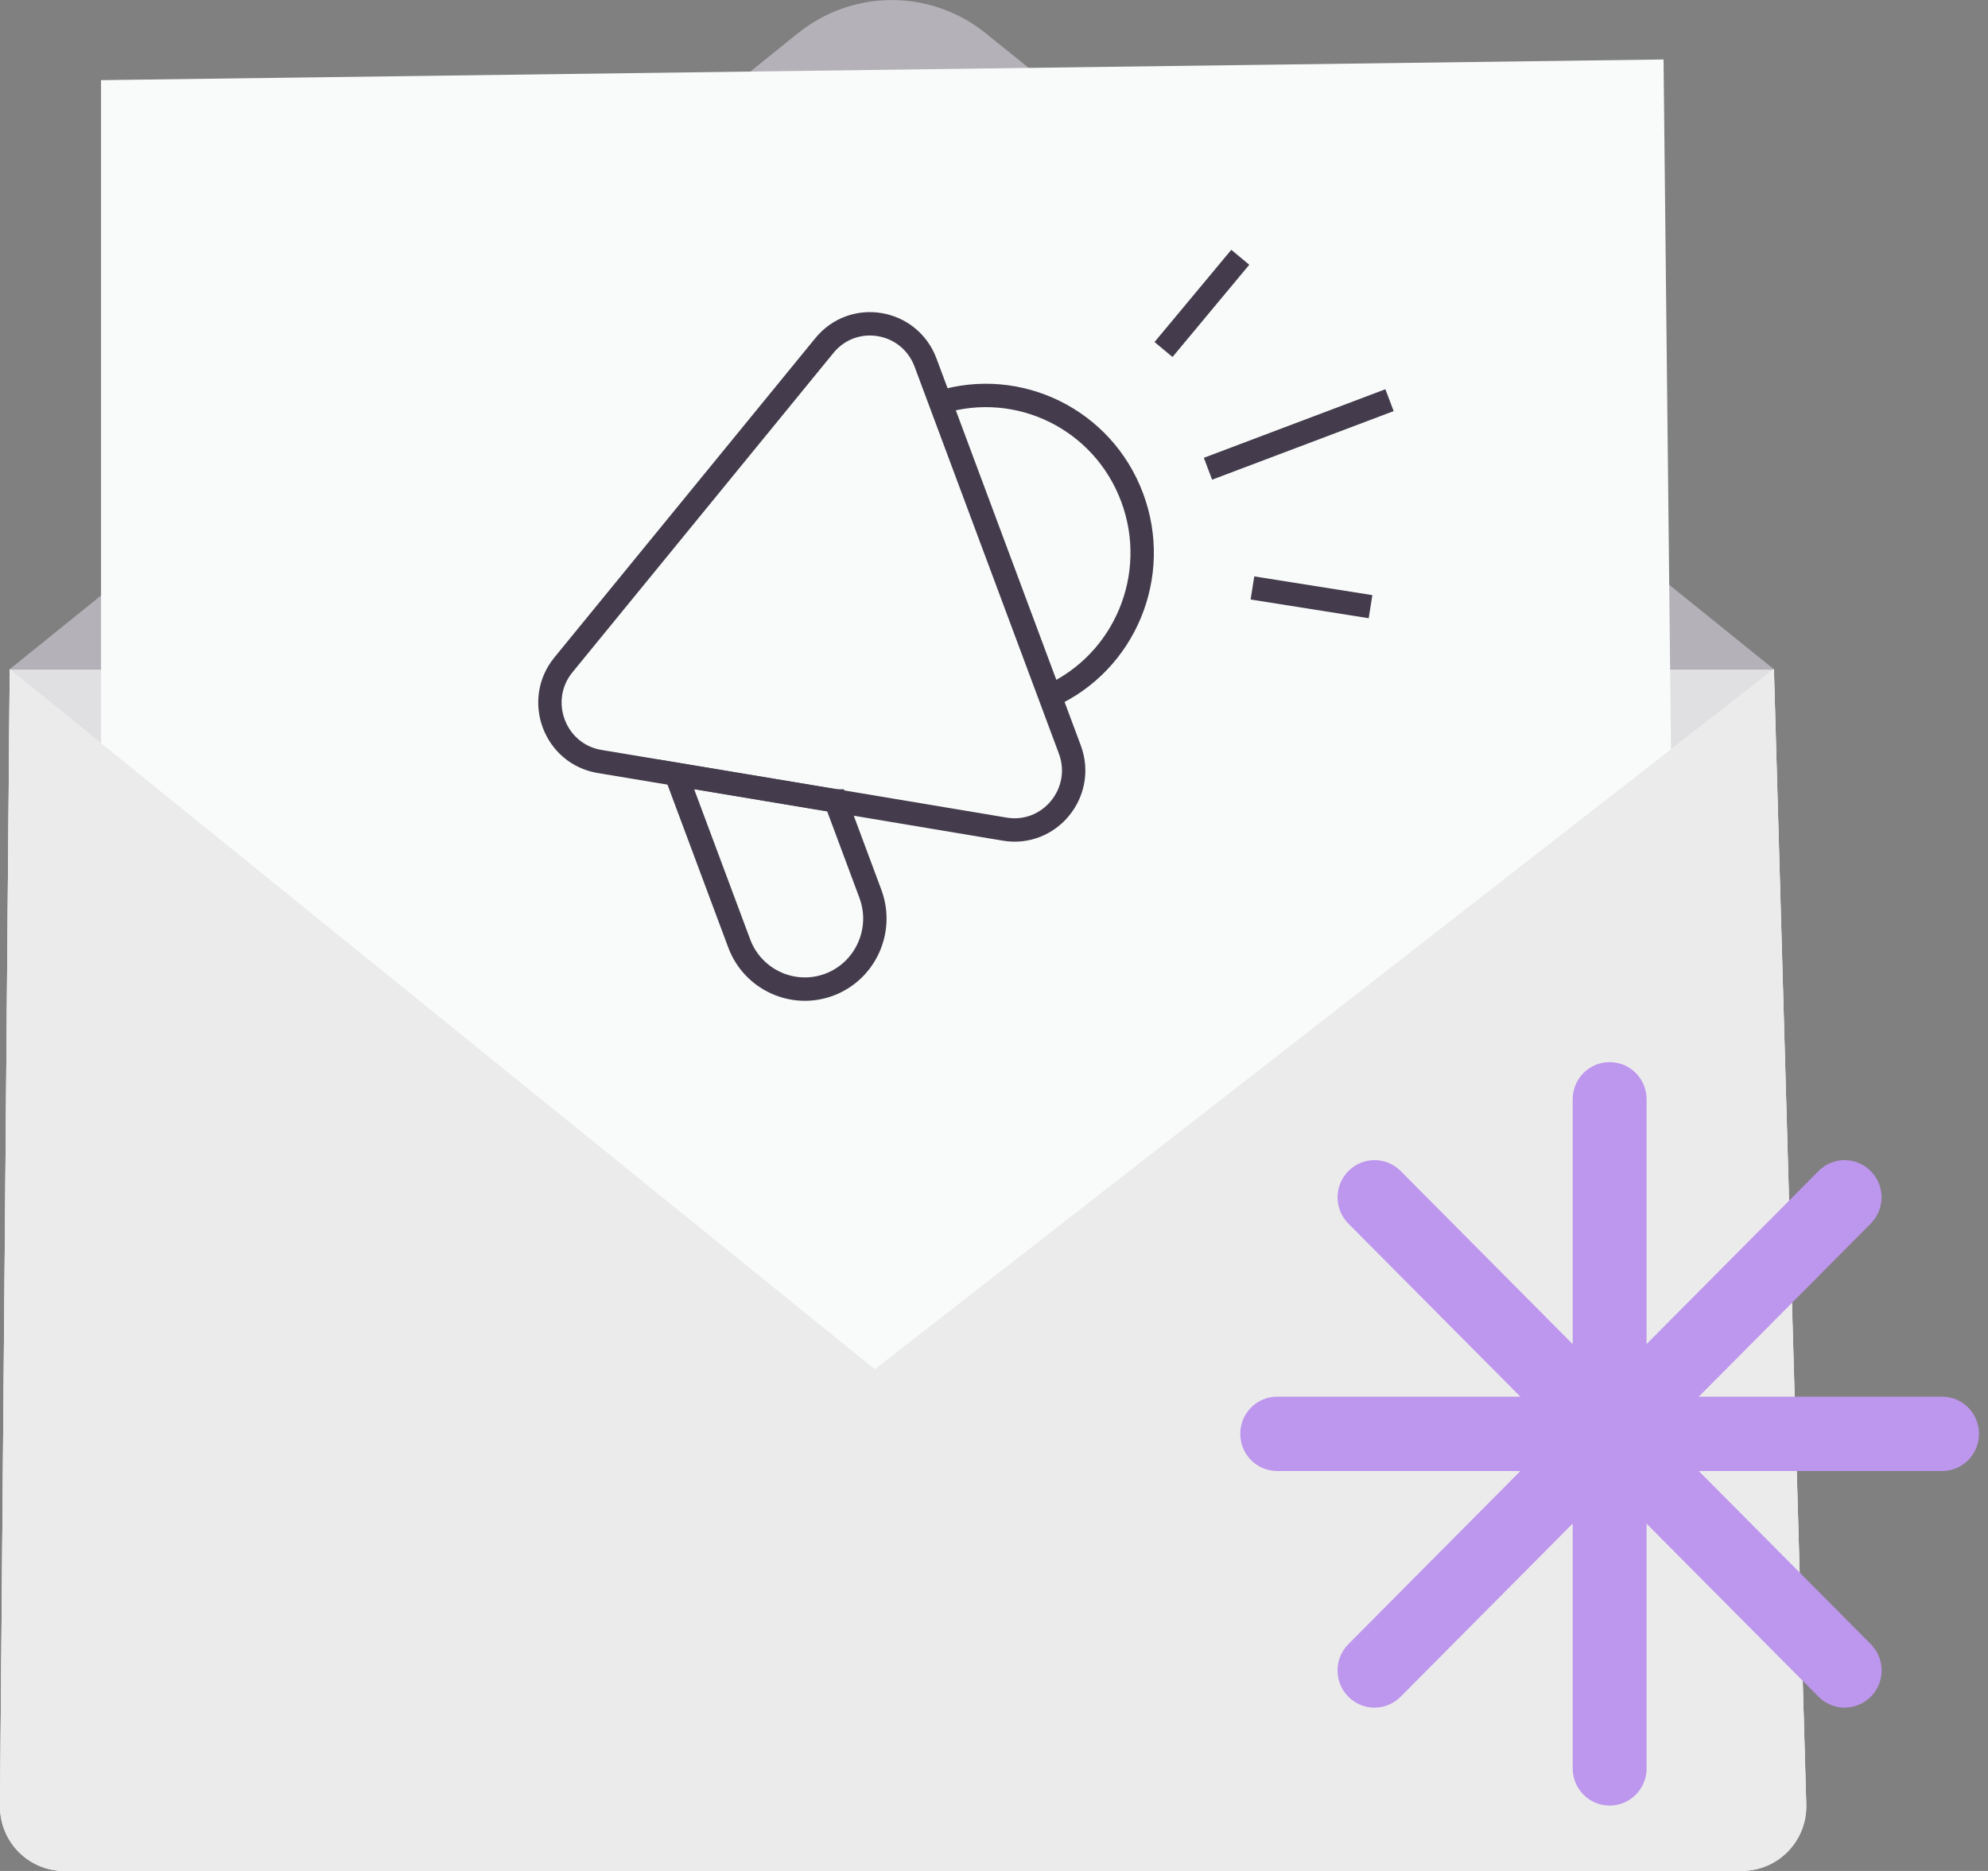
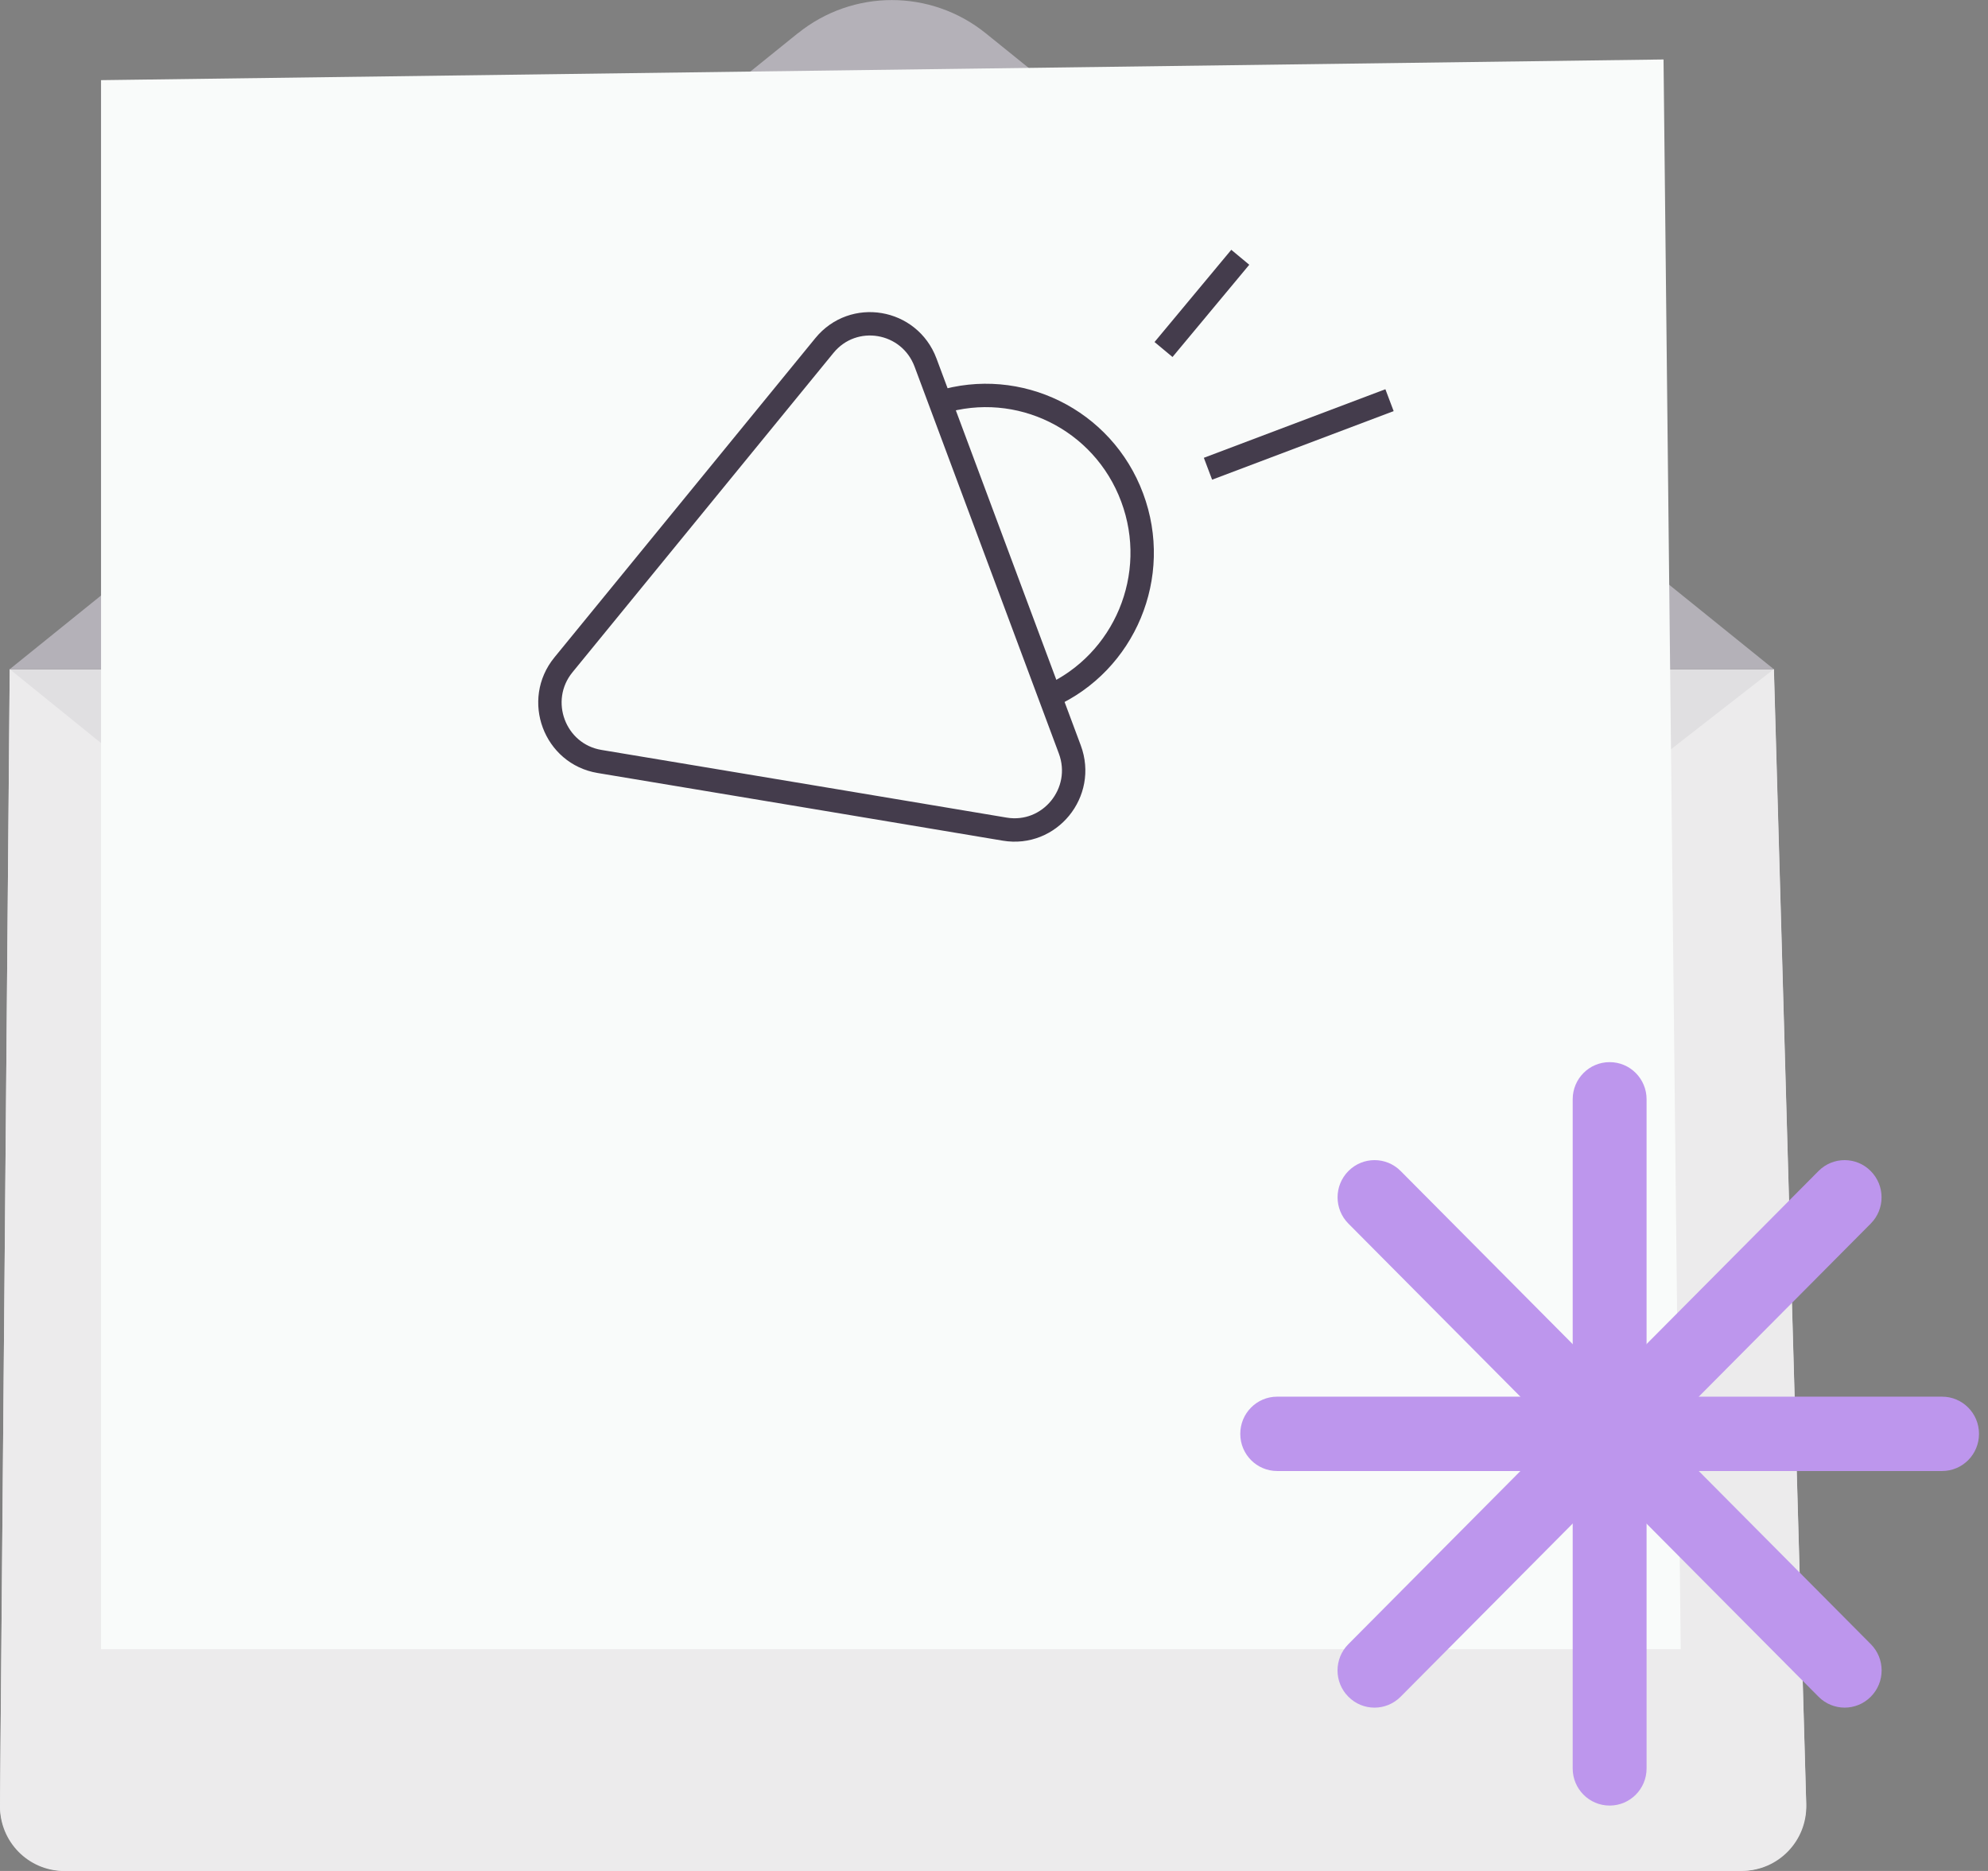
<svg xmlns="http://www.w3.org/2000/svg" width="85" height="80" viewBox="0 0 85 80" fill="none">
  <rect x="0" y="0" width="85" height="80" fill="#808080" stroke="none" />
  <g clip-path="url(#clip0_141_426)">
    <path d="M74.404 80H2.82C1.253 80 -0.015 78.713 0 77.136L0.416 28.614H75.842L77.224 77.079C77.27 78.677 75.996 80 74.404 80Z" fill="#E0DFE1" />
    <path d="M74.486 80H2.738C1.218 80 -0.015 78.749 0 77.219L0.416 28.614L37.405 58.546L45.67 52.11L75.847 28.609L77.229 77.157C77.275 78.708 76.032 79.995 74.491 79.995L74.486 80Z" fill="#ECEBEC" />
    <path d="M34.112 1.422L0.416 28.614H75.842L42.146 1.422C39.798 -0.47 36.465 -0.47 34.117 1.422H34.112Z" fill="#B4B1B8" />
    <path d="M71.862 70.519H4.32V3.427L71.127 2.543L71.862 70.519Z" fill="#F9FBFA" />
-     <path d="M74.486 80H2.738C1.218 80 -0.015 78.749 0 77.219L0.416 28.614L37.405 58.546L45.67 52.11L75.847 28.609L77.229 77.157C77.275 78.708 76.032 79.995 74.491 79.995L74.486 80Z" fill="#ECEBEC" />
-     <path d="M35.736 34.249L37.215 38.219C37.795 39.775 37.01 41.517 35.464 42.101C33.917 42.685 32.186 41.895 31.606 40.339L28.909 33.111L35.731 34.249H35.736Z" stroke="#443C4C" stroke-miterlimit="10" />
    <path d="M39.573 15.504L45.742 32.047C46.425 33.882 44.879 35.774 42.958 35.453L35.736 34.244L28.914 33.106L25.632 32.559C23.711 32.238 22.853 29.943 24.091 28.428L35.248 14.775C36.486 13.26 38.885 13.664 39.573 15.504V15.504Z" stroke="#443C4C" stroke-miterlimit="10" />
    <path d="M44.889 29.767C48.084 28.33 49.656 24.618 48.407 21.273C47.159 17.923 43.548 16.171 40.199 17.204" stroke="#443C4C" stroke-miterlimit="10" />
    <path d="M49.748 14.945L53.03 11.001" stroke="#443C4C" stroke-miterlimit="10" />
-     <path d="M58.599 25.941L53.55 25.14" stroke="#443C4C" stroke-miterlimit="10" />
    <path d="M51.649 20.043L59.411 17.111" stroke="#443C4C" stroke-miterlimit="10" />
    <path d="M68.825 45.416H68.82C67.949 45.416 67.243 46.126 67.243 47.003V75.617C67.243 76.493 67.949 77.204 68.82 77.204H68.825C69.696 77.204 70.402 76.493 70.402 75.617V47.003C70.402 46.126 69.696 45.416 68.825 45.416Z" fill="#BD96ED" />
    <path d="M57.656 50.07L57.652 50.074C57.036 50.694 57.036 51.699 57.652 52.319L77.756 72.552C78.372 73.171 79.37 73.171 79.986 72.552L79.99 72.548C80.606 71.928 80.606 70.923 79.99 70.303L59.886 50.07C59.27 49.451 58.272 49.451 57.656 50.07Z" fill="#BD96ED" />
    <path d="M53.03 61.307V61.312C53.03 62.189 53.736 62.899 54.607 62.899H83.038C83.909 62.899 84.615 62.189 84.615 61.312V61.307C84.615 60.431 83.909 59.72 83.038 59.72H54.607C53.736 59.72 53.03 60.431 53.03 61.307Z" fill="#BD96ED" />
    <path d="M57.65 72.548L57.654 72.552C58.269 73.172 59.268 73.172 59.884 72.552L79.987 52.319C80.603 51.699 80.603 50.694 79.987 50.075L79.984 50.071C79.368 49.451 78.37 49.451 77.754 50.071L57.65 70.304C57.034 70.924 57.034 71.929 57.65 72.548Z" fill="#BD96ED" />
  </g>
  <defs>
    <clipPath id="clip0_141_426">
      <rect width="84.615" height="80" fill="white" />
    </clipPath>
  </defs>
</svg>